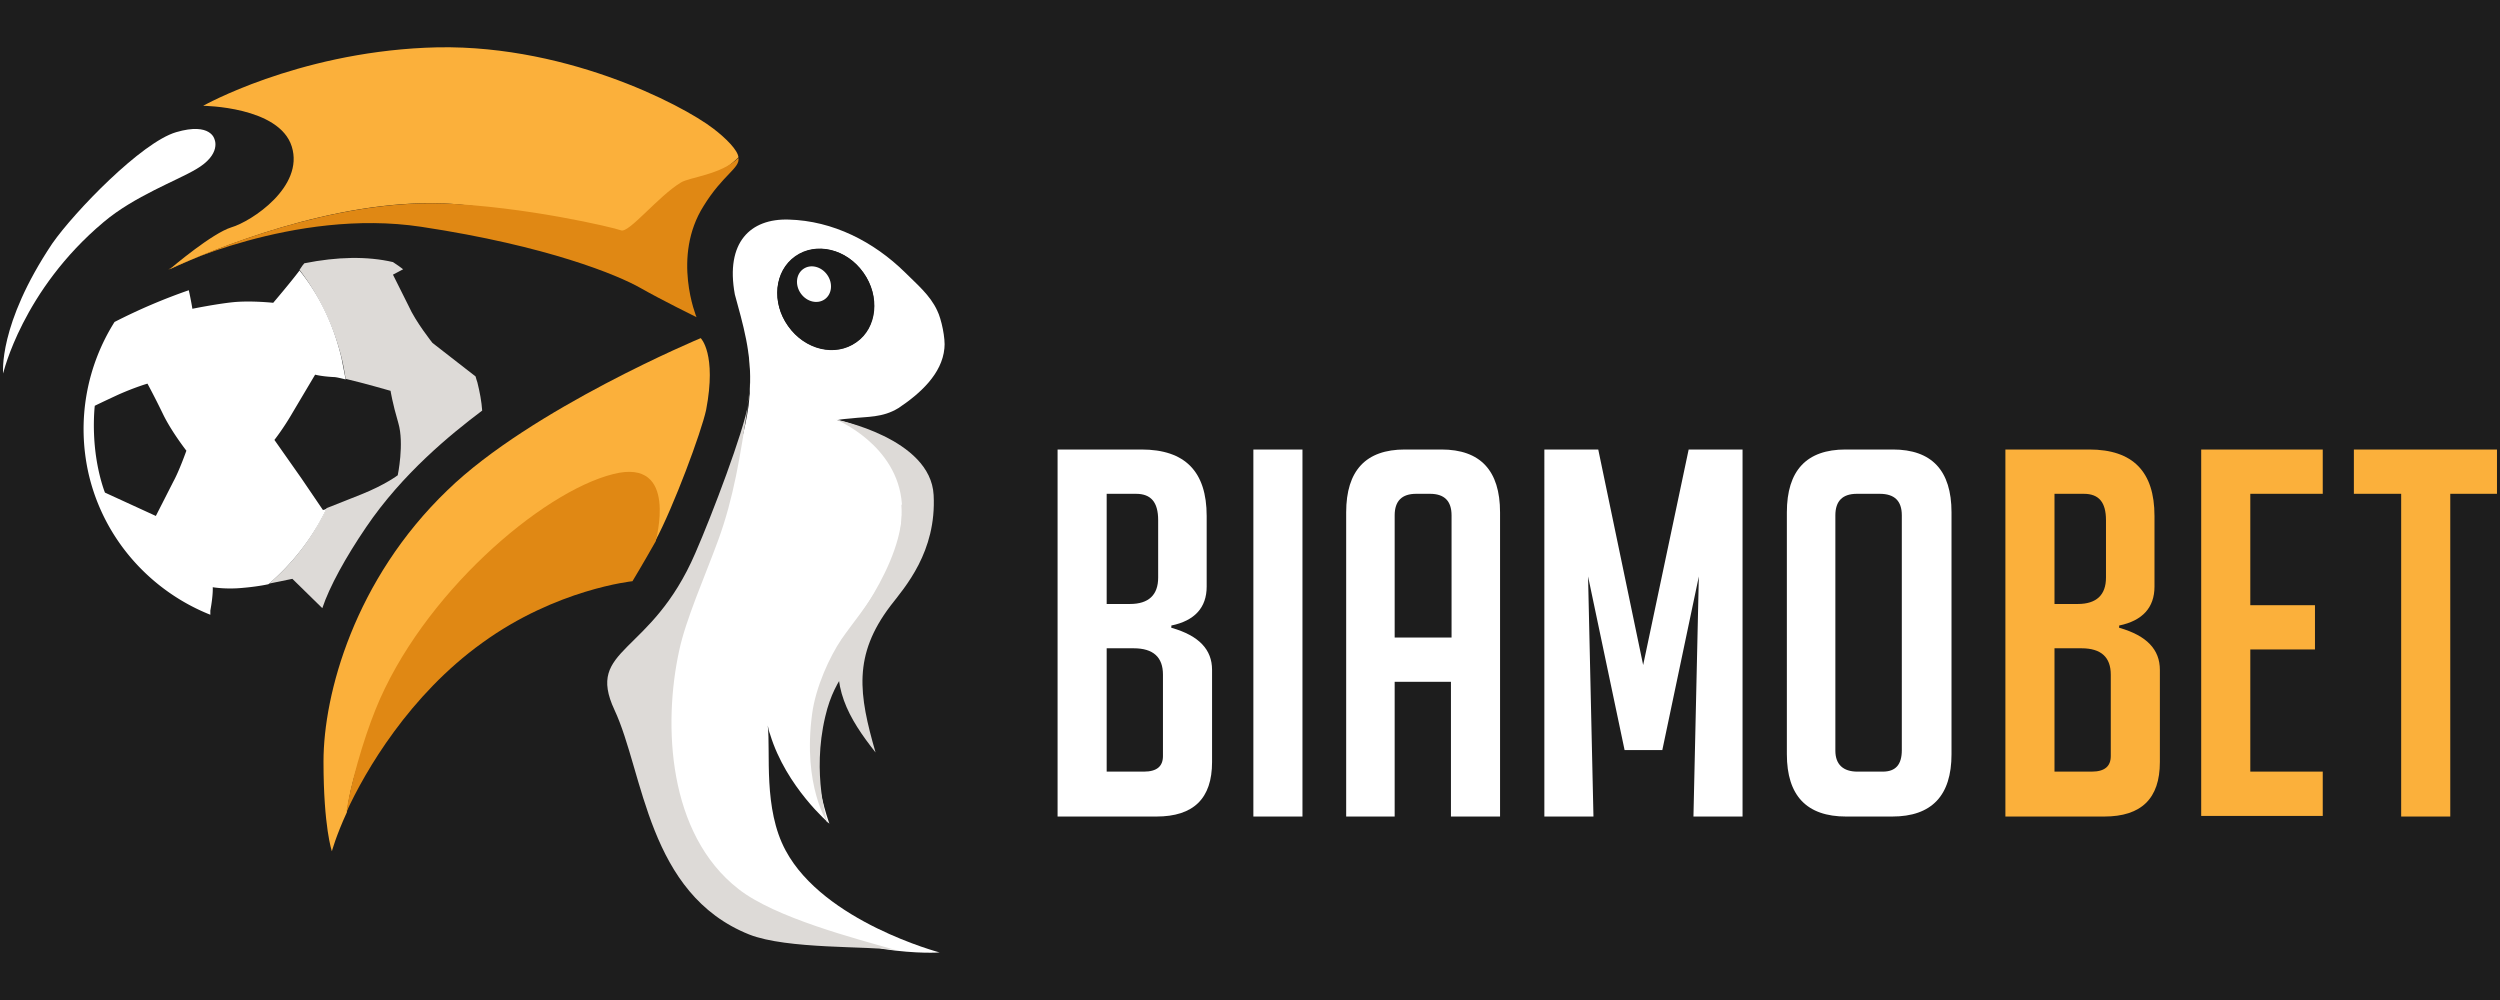
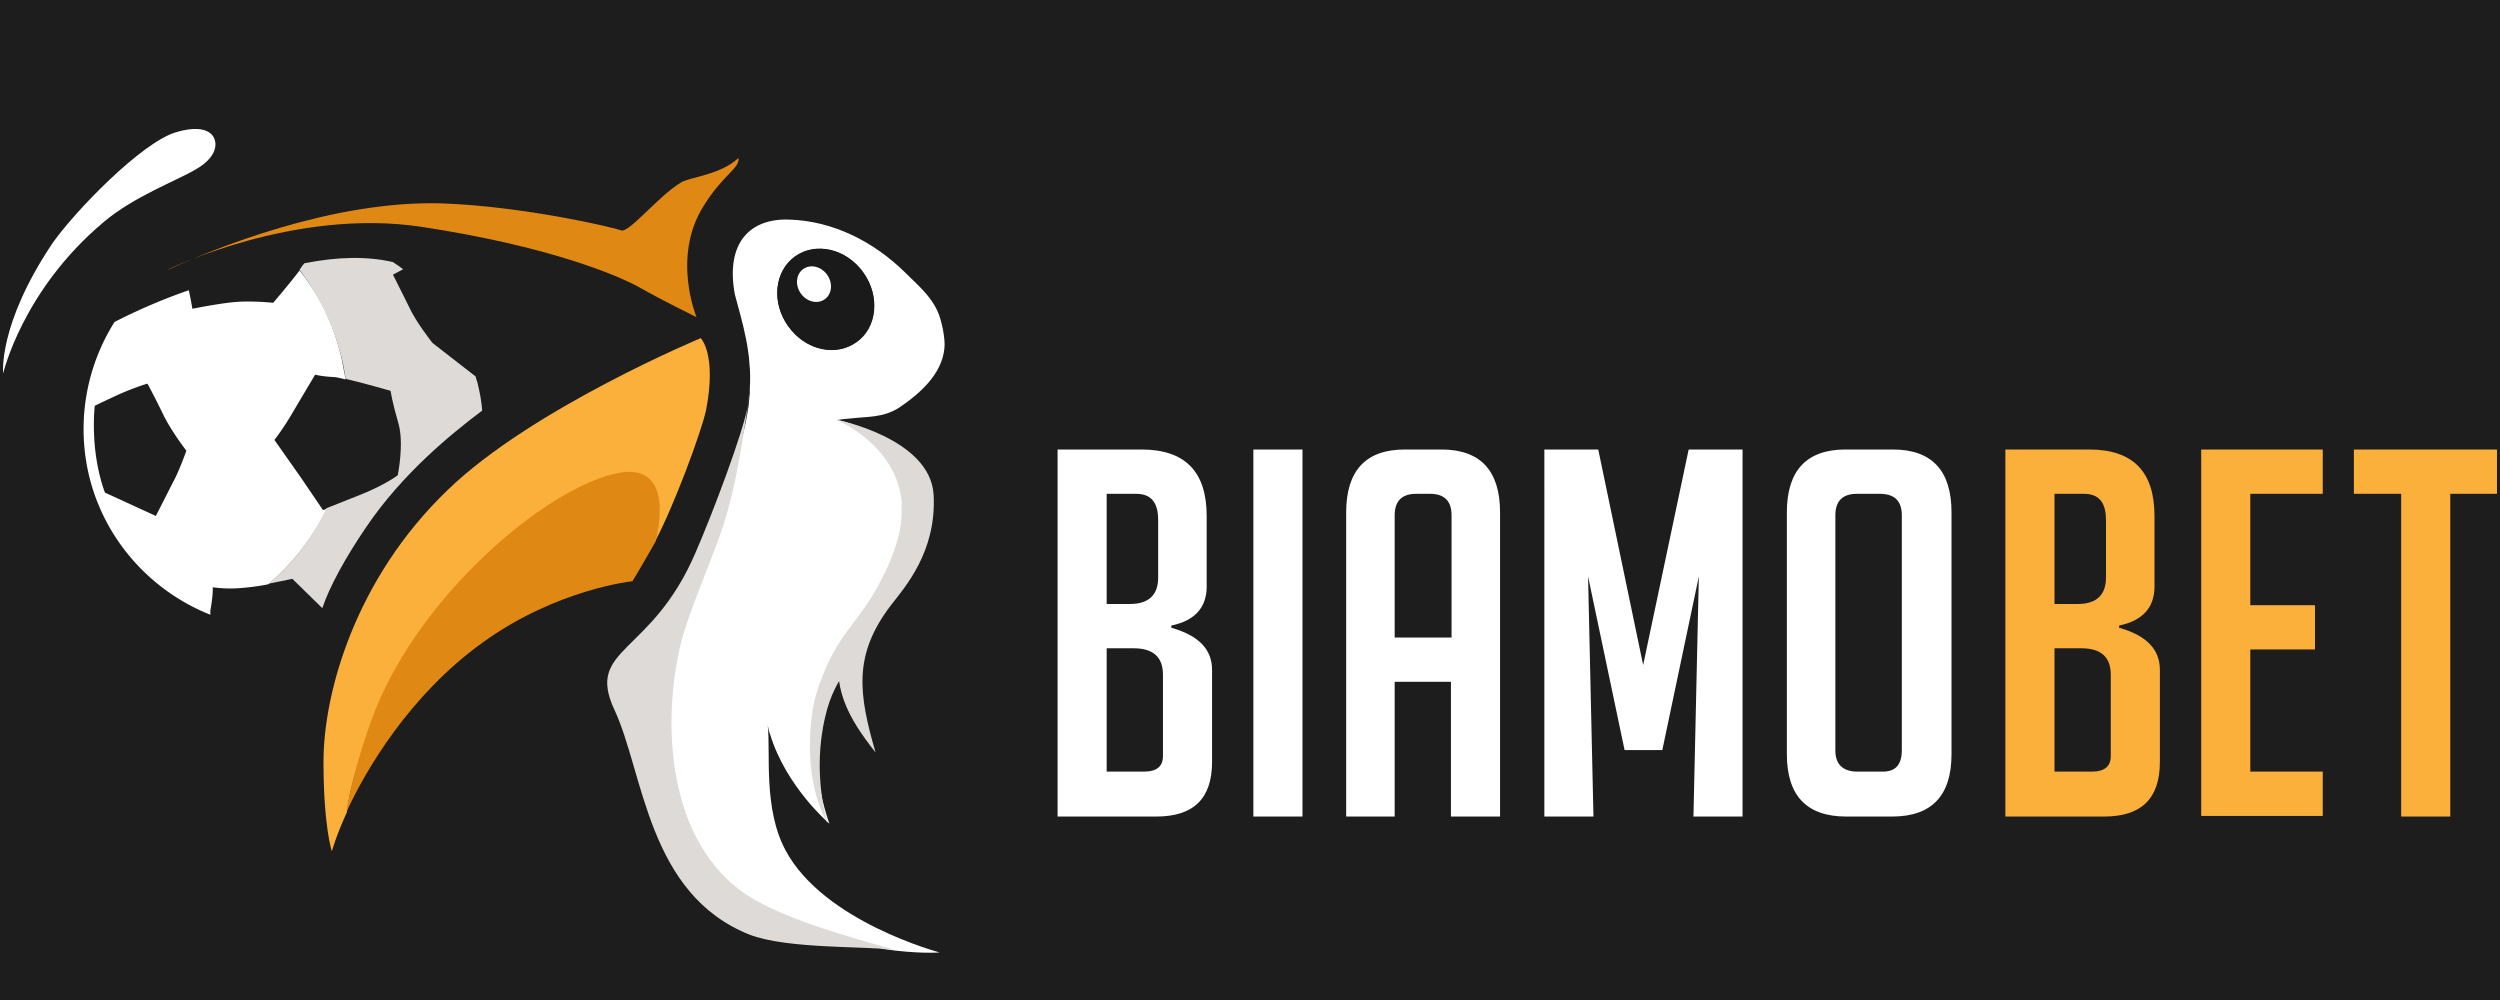
<svg xmlns="http://www.w3.org/2000/svg" xmlns:xlink="http://www.w3.org/1999/xlink" width="300" height="120" fill="none">
  <path fill="#1d1d1d" d="M0 0h300v120H0z" />
  <path d="M88.612 34.9c0 .072 0 .144.072.216.647 3.377 1.509 7.257 1.293 11.424.287-4.167-.431-8.191-1.365-11.64zm1.15 13.22c0 .144-.072.287-.072.431.072-.503.144-.934.144-1.437 0 .359 0 .718-.072 1.006z" fill="#d5c9b1" />
  <path fill="#fff" d="M107.796 48.982c2.587-1.724 5.245-4.095 5.532-7.185.144-1.15-.359-3.521-.862-4.527-.862-1.868-2.443-3.161-3.88-4.598-3.736-3.664-8.622-6.179-13.939-6.323-4.598-.144-7.616 2.73-6.467 8.981.934 3.449 2.084 7.185 1.796 11.352v.287.287c-.072.431-.072.934-.144 1.437-1.653 11.496-9.484 22.417-9.7 31.399-.287 9.269.144 20.837 8.622 27.375 4.383 3.449 12.789 4.67 17.1 6.395 4.311.647 6.898.431 6.898.431s-13.867-3.664-18.466-12.215c-2.73-5.03-1.796-11.783-2.156-15.017.072.359.144.719.287 1.078 1.94 6.323 7.113 10.706 7.113 10.706s-4.455-11.855.647-20.046 13.652-13.005 9.915-20.98c-2.946-6.395-9.628-7.401-9.628-7.401.575-.144 1.15-.144 1.724-.216 1.868-.216 3.736-.072 5.604-1.221zm-13.22-9.844c-2.012-2.802-1.653-6.61.862-8.335 2.515-1.796 6.179-.934 8.191 1.94 2.012 2.802 1.653 6.61-.862 8.335-2.515 1.796-6.179.934-8.191-1.94z" />
  <path fill="#1a1a1a" d="M102.741 41.055c2.49-1.77 2.869-5.513.846-8.359s-5.682-3.718-8.172-1.948-2.869 5.513-.846 8.359 5.682 3.718 8.172 1.948z" />
-   <path fill="#dddad7" d="M88.612 106.678c-8.478-6.61-9.053-19.687-7.113-28.596.79-3.736 3.09-8.909 4.67-13.22 1.868-5.101 2.658-10.059 3.593-16.31-.503 3.161-4.311 13.22-6.323 17.819-5.317 12.358-13.22 11.281-9.7 18.825s3.952 22.058 16.166 26.944c4.527 1.796 14.442 1.365 17.603 1.868-4.814-1.365-14.514-3.88-18.897-7.329z" />
-   <path fill="#fbb03b" d="M35.012 17.584c1.509 4.814-4.814 8.981-7.257 9.7-2.299.718-6.969 4.67-7.401 5.03 5.173-2.371 19.687-8.407 32.836-7.904 9.7.359 23.783 5.389 24.717 5.676.934.359 2.084-5.676 4.814-7.401 1.078-.647 3.88-1.796 5.892-3.808-.072-.862-1.509-2.299-3.018-3.449-3.736-2.874-18.322-10.49-34.56-9.7-15.592.718-26.657 6.969-26.657 6.969s9.125.072 10.634 4.886z" />
+   <path fill="#dddad7" d="M88.612 106.678c-8.478-6.61-9.053-19.687-7.113-28.596.79-3.736 3.09-8.909 4.67-13.22 1.868-5.101 2.658-10.059 3.593-16.31-.503 3.161-4.311 13.22-6.323 17.819-5.317 12.358-13.22 11.281-9.7 18.825s3.952 22.058 16.166 26.944c4.527 1.796 14.442 1.365 17.603 1.868-4.814-1.365-14.514-3.88-18.897-7.329" />
  <path fill="#e08814" d="M74.53 27.643c-.934-.359-11.64-2.874-21.412-3.233-13.22-.431-27.662 5.532-32.836 7.904h-.072s15.089-7.401 30.321-5.101 23.639 5.82 26.298 7.329 6.754 3.521 6.754 3.521-3.018-7.257.862-13.364c2.299-3.736 4.383-4.527 4.167-5.748-2.084 2.012-5.82 2.299-6.898 2.946-2.73 1.653-6.251 6.107-7.185 5.748z" />
  <path fill="#fbb03b" d="M45.215 86.919c5.173-8.766 18.034-21.268 25.651-24.429 7.616-3.09 7.76 2.443 7.76 2.443 2.227-4.167 5.532-13.077 6.107-15.735 1.293-6.754-.647-8.622-.647-8.622s-20.334 8.478-30.393 18.25C42.556 69.532 38.82 83.255 38.82 91.374c0 7.904 1.006 10.778 1.006 10.778s.503-1.868 1.796-4.67c.431-3.305 1.509-7.113 3.593-10.562z" />
  <path fill="#e08814" d="M73.595 56.886C64.973 59.041 50.603 71.4 45.071 85.123c-1.509 3.736-3.018 9.053-3.521 12.358 2.299-5.03 7.616-14.083 16.31-20.334 8.909-6.467 18.035-7.401 18.035-7.401s1.221-2.012 2.802-4.814c-.072.072 2.874-10.059-5.101-8.047z" />
  <path d="M25.743 16.721s-.431-2.084-4.598-.862S8.93 25.415 6.272 29.223C-.267 38.995.38 44.815.38 44.815s2.299-9.987 12.071-18.178c3.664-3.09 8.766-4.958 11.065-6.323 3.09-1.796 2.227-3.593 2.227-3.593zm73.228 19.192c.874-.621 1.003-1.937.29-2.94s-1.998-1.312-2.872-.691-1.003 1.937-.29 2.939 1.999 1.312 2.872.691z" fill="#fff" />
  <g fill="#dddad7">
    <path d="M106.863 72.693c-4.527 5.964-3.808 10.634-1.796 17.603-3.233-4.095-5.532-7.975-4.024-13.58 0 0 7.688-9.125 7.185-16.238s-7.904-10.131-7.904-10.131 11.352 2.227 11.712 9.053-3.449 11.065-5.173 13.292z" />
    <path d="M108.156 60.478c.575 7.113-4.67 12.574-7.185 16.238-1.365 2.012-3.09 5.676-3.521 8.981-1.15 8.622 1.868 13.077 1.868 13.077s-1.94-5.82-.287-12.789c1.221-5.245 3.736-6.251 5.101-9.915 1.15-3.018 4.311-7.185 4.742-10.346s-.719-5.245-.719-5.245zM57.07 45.174l-5.173-4.024s-2.012-2.515-2.874-4.455l-1.868-3.736 1.221-.647c-.359-.287-.79-.575-1.221-.862-3.09-.718-6.682-.647-10.634.144-.144.144-.287.359-.431.575-.072.072-.072.144-.144.216 2.299 3.018 4.024 6.538 5.03 10.49.216.862.359 1.724.503 2.587 2.156.503 5.389 1.437 5.389 1.437s.216 1.437.934 3.88-.072 6.251-.072 6.251-1.509 1.15-4.383 2.299l-4.167 1.653c-1.653 3.449-3.952 6.538-6.898 9.053l2.802-.575 3.593 3.521c.862-2.587 2.802-6.107 5.245-9.7 4.383-6.467 10.131-11.137 13.939-14.011-.072-1.078-.287-2.227-.575-3.377-.072-.216-.144-.431-.216-.718z" />
  </g>
  <g fill="#fff">
    <path d="M39.18 61.053c-.287.144-.431.144-.431.144l-2.587-3.808-3.233-4.598s1.078-1.365 2.156-3.233l2.73-4.598s.79.216 2.227.287c.287 0 .862.144 1.437.287l-.503-2.587c-.934-3.952-2.658-7.544-5.03-10.49-1.078 1.437-3.161 3.88-3.161 3.88s-2.658-.287-4.814-.072c-2.084.216-4.886.79-4.886.79s-.144-.934-.431-2.227a69.18 69.18 0 0 0-8.909 3.808c-3.305 5.245-4.598 11.783-3.09 18.322 1.868 7.904 7.544 14.011 14.586 16.813v-.503c.359-1.94.287-2.802.287-2.802s1.581.287 3.664.072c.862-.072 2.012-.216 3.018-.431 2.946-2.515 5.317-5.604 6.969-9.053zM20.786 57.82l-2.084 4.095-6.107-2.802s-.79-1.94-1.15-4.958-.072-5.461-.072-5.461.719-.359 2.73-1.293c2.084-.934 3.593-1.365 3.593-1.365s.862 1.581 1.868 3.664 2.802 4.383 2.802 4.383-.862 2.443-1.581 3.736z" />
    <use xlink:href="#B" />
    <path d="M150.404 97.984V53.94h5.892v44.044h-5.892zm17.029 0h-5.892v-36.5c0-5.03 2.371-7.544 7.041-7.544h4.383c4.67 0 7.041 2.515 7.041 7.544v36.5h-5.892V81.818h-6.754v16.166h.072zm6.754-21.483V61.844c0-1.724-.862-2.587-2.587-2.587h-1.653c-1.724 0-2.587.862-2.587 2.587v14.657h6.826zm22.991 3.305l5.461-25.866h6.467v44.044h-5.892l.647-28.812-4.383 20.837h-4.527l-4.383-20.837.647 28.812h-5.892V53.94h6.467l5.389 25.866zm24.358 18.178c-4.742 0-7.113-2.515-7.113-7.472V61.484c0-5.03 2.371-7.544 7.041-7.544h5.676c4.67 0 7.041 2.515 7.041 7.544v29.028c0 4.958-2.371 7.472-7.113 7.472h-5.532zm1.365-5.389h3.018c1.581 0 2.299-.862 2.299-2.587V61.844c0-1.724-.862-2.587-2.658-2.587h-2.73c-1.724 0-2.587.862-2.587 2.587v28.237c0 1.653.934 2.515 2.658 2.515z" />
  </g>
  <g fill="#fbb03b">
    <use xlink:href="#B" x="113.738" />
    <path d="M264.144 97.984V53.94h14.586v5.317h-8.694v13.364h7.76v5.317h-7.76v14.657h8.694v5.317h-14.586v.072zm29.889-38.727v38.727h-5.892V59.257h-5.676V53.94h17.172v5.317h-5.604z" />
  </g>
  <defs>
    <path id="B" d="M140.633 75.351c3.233.934 4.814 2.587 4.814 5.03v11.065c0 4.383-2.227 6.538-6.682 6.538h-11.855V53.94h10.059c5.245 0 7.832 2.658 7.832 7.975v8.478c0 2.515-1.437 4.095-4.239 4.67v.287h.072zm-7.76-2.874h2.73c2.227 0 3.377-1.078 3.377-3.161v-6.898c0-2.156-.862-3.161-2.658-3.161h-3.521v13.22h.072zm0 20.118h4.383c1.581 0 2.299-.647 2.299-1.868v-9.772c0-2.084-1.15-3.161-3.521-3.161h-3.233v14.801h.072z" />
  </defs>
</svg>